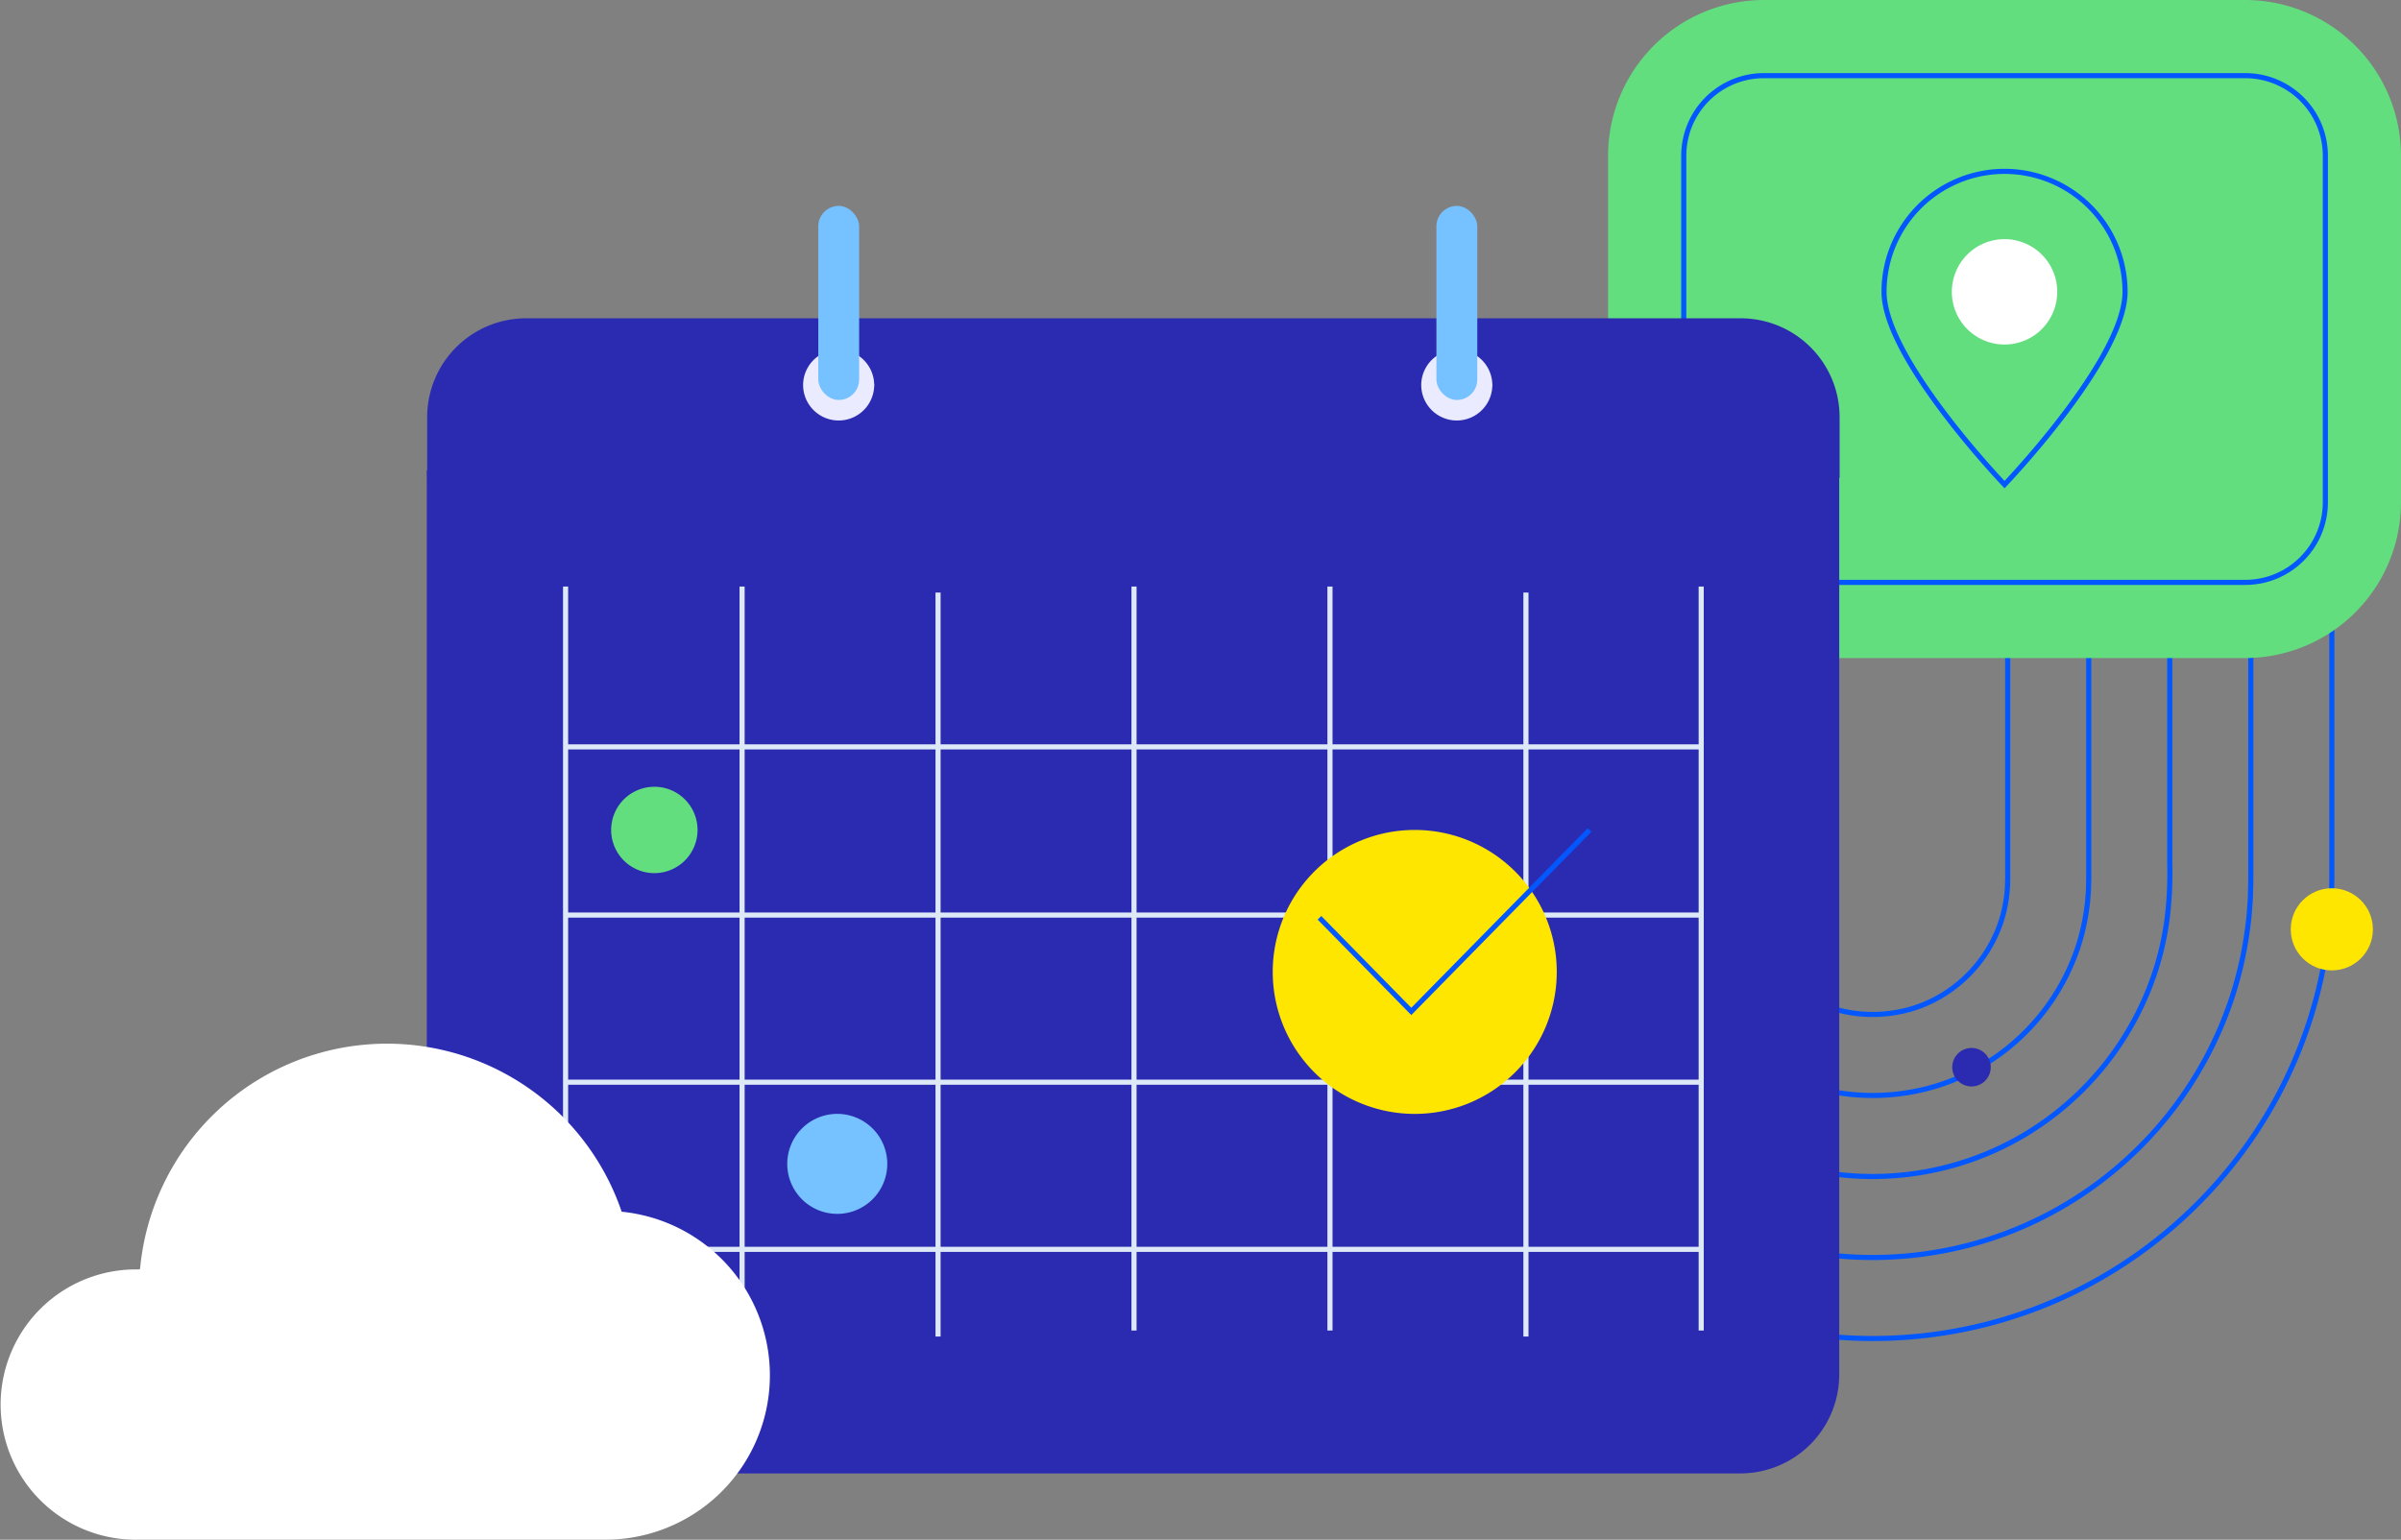
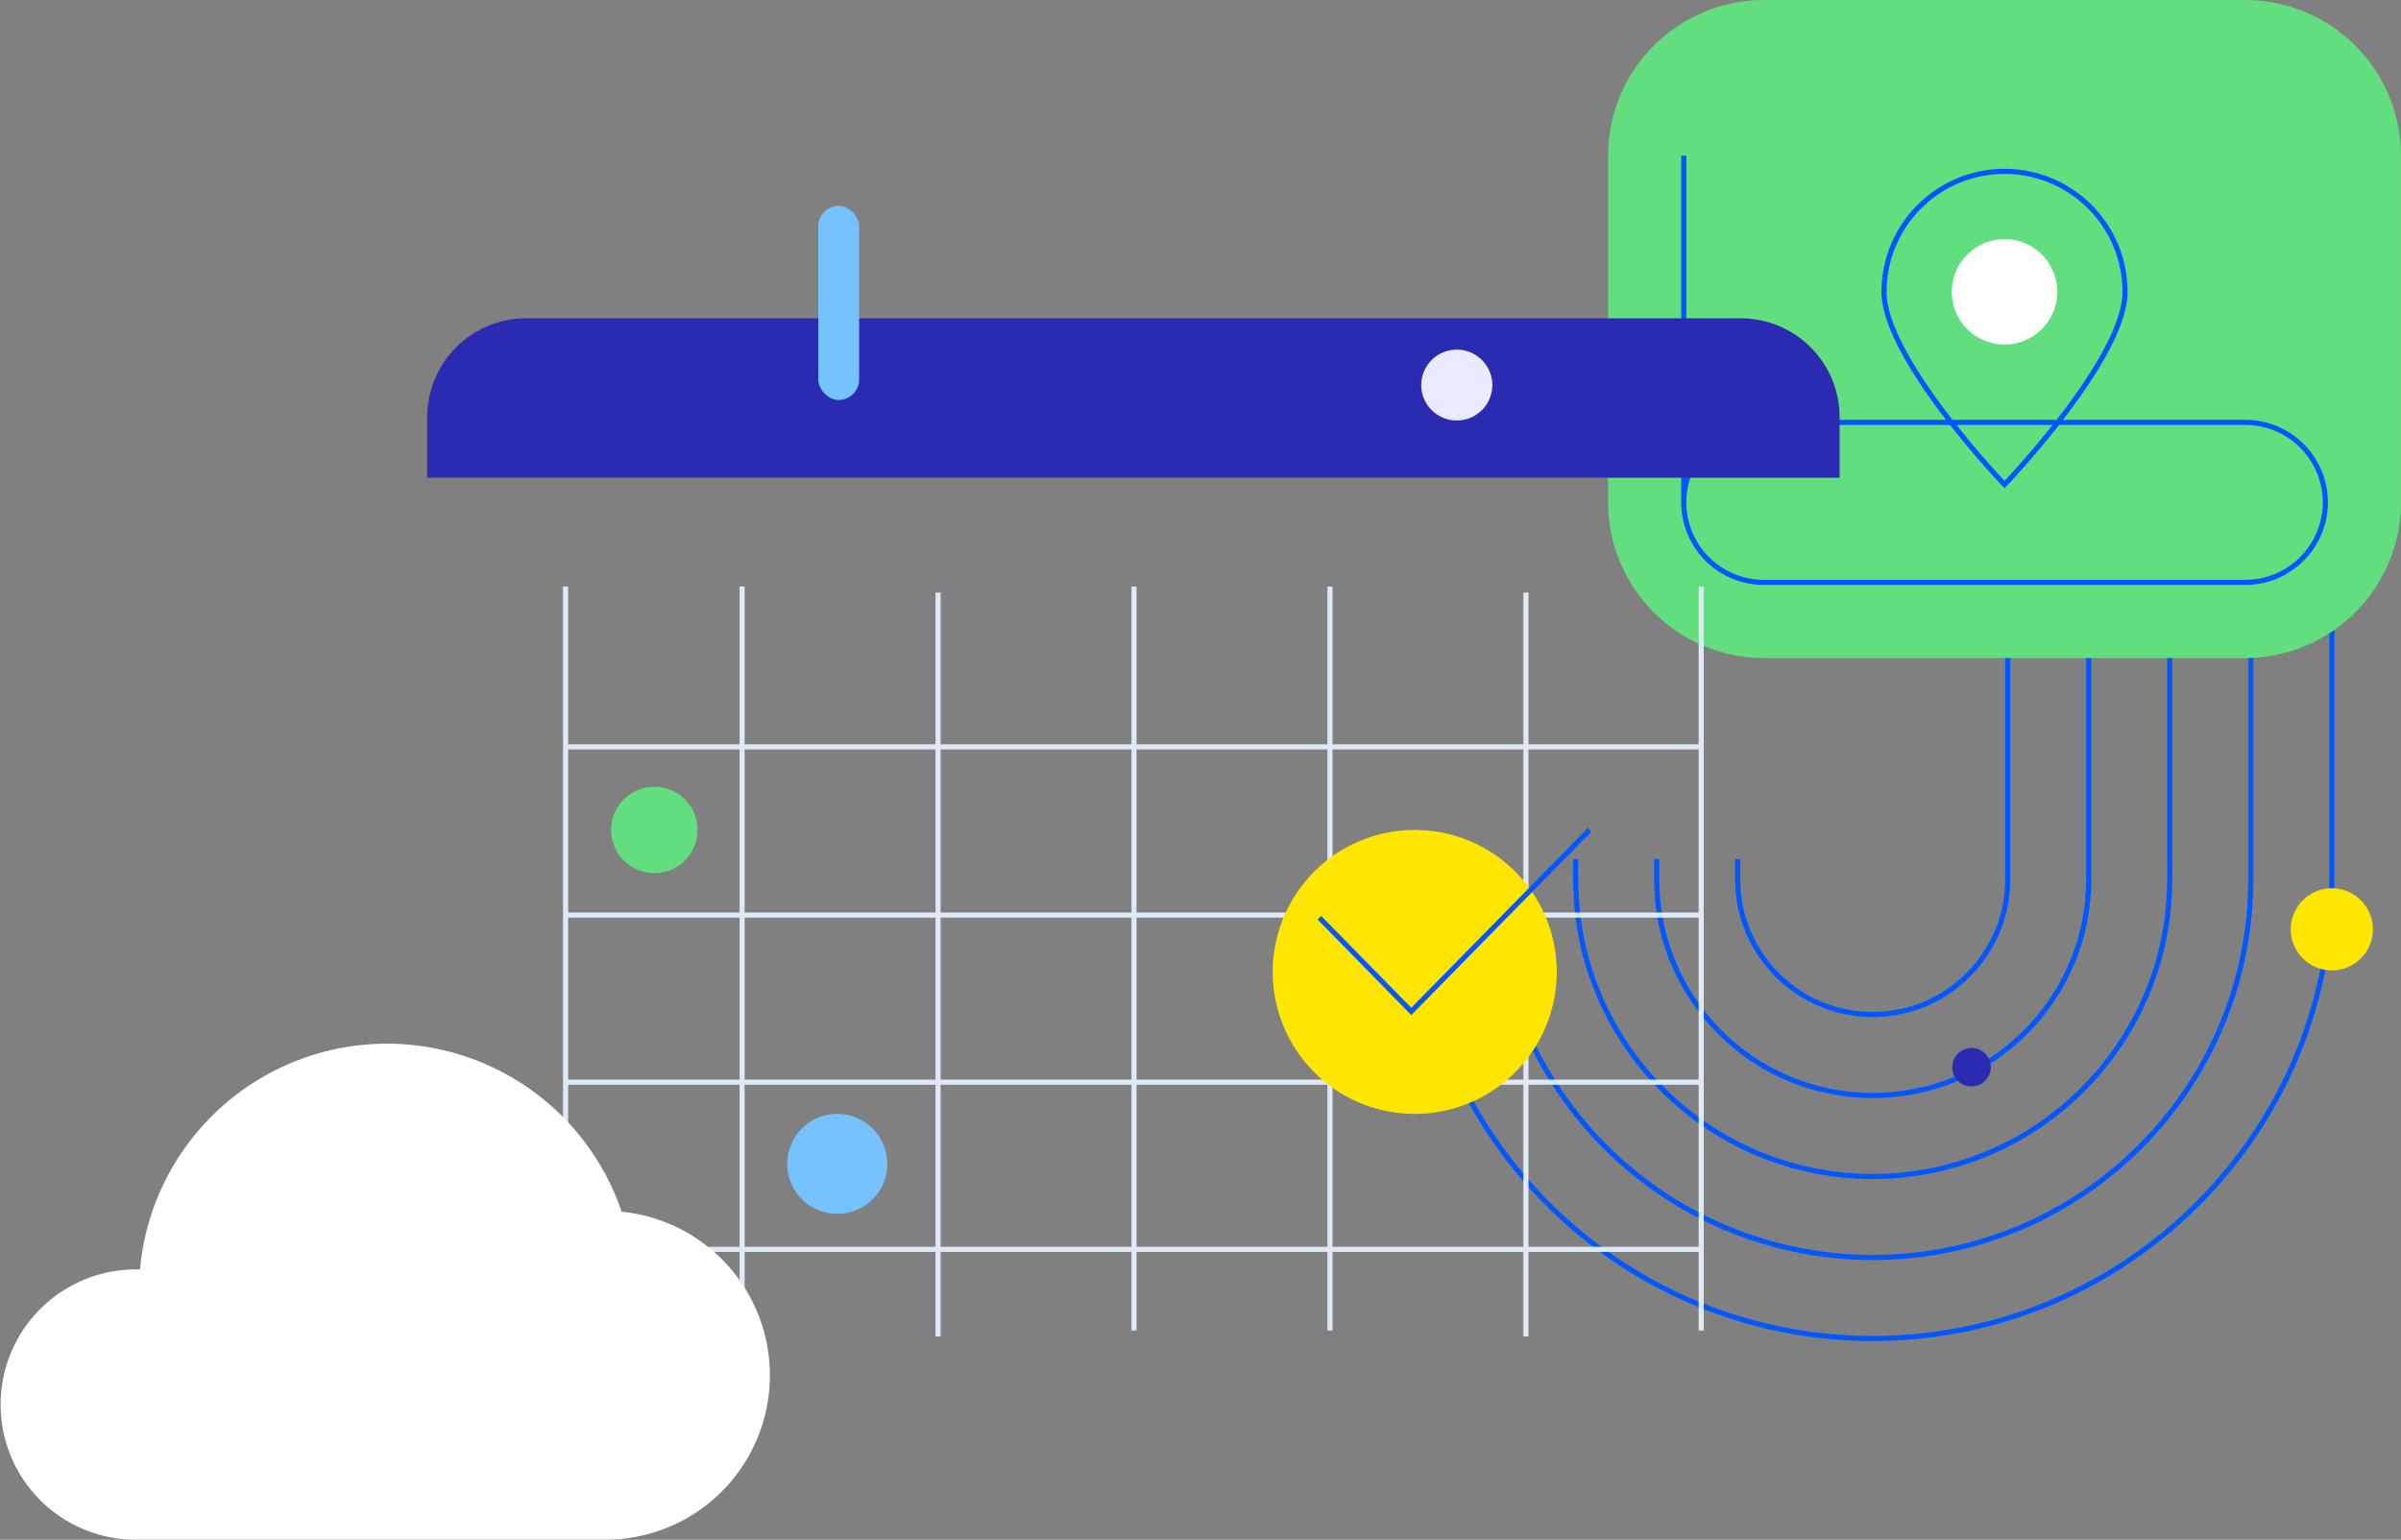
<svg xmlns="http://www.w3.org/2000/svg" width="469.999" height="301.502" viewBox="0 0 469.999 301.502">
  <rect x="0" y="0" width="469.999" height="301.502" fill="#808080" stroke="none" />
  <defs>
    <clipPath id="a">
      <path d="M0 0h49.007v63.567H0z" class="a" />
    </clipPath>
    <clipPath id="b">
      <path d="M1529.479 5445.337h237.75a19.367 19.367 0 0 1 19.366 19.366v11.861h-276.486v-11.861a19.367 19.367 0 0 1 19.37-19.366" class="b" />
    </clipPath>
    <clipPath id="c">
      <path d="M0 0h429.274v81.623H0z" class="a" />
    </clipPath>
    <style>.a,.c,.g,.l{fill:none}.b{fill:#2b2bb2}.c,.l{stroke:#0357ff}.c,.g{stroke-miterlimit:10}.d{fill:#62de7f}.f{fill:#fff}.g{stroke:#dde9f7}.h{fill:#76c1ff}.i{fill:#ffe600}.m{fill:#ebebff}</style>
  </defs>
  <g transform="translate(-119.82 -5103.683)">
    <path d="M415.211 5330.75a90 90 0 0 1-14.847-28.838 87.591 87.591 0 0 1-3.268-15.962c-.286-2.695-.493-5.4-.53-8.1l-.04-2v-3.953M427.772 5321.064a74.164 74.164 0 0 1-12.223-23.737 71.744 71.744 0 0 1-2.689-13.138c-.233-2.221-.408-4.45-.436-6.677l-.035-1.657v-3.953M440.334 5311.379a58.275 58.275 0 0 1-9.6-18.636 55.9 55.9 0 0 1-2.111-10.312 90.365 90.365 0 0 1-.373-10.527M452.896 5301.694a42.421 42.421 0 0 1-6.977-13.536 40.122 40.122 0 0 1-1.531-7.487c-.127-1.272-.239-2.549-.247-3.836l-.029-.978v-3.953M465.458 5292.007a26.55 26.55 0 0 1-4.353-8.436 24.262 24.262 0 0 1-.952-4.664c-.075-.8-.155-1.6-.153-2.416l-.025-.639v-3.945M469.496 5364.179a89.888 89.888 0 0 1-30.258-11.762 89.784 89.784 0 0 1-24.027-21.667M472.469 5348.597a74.019 74.019 0 0 1-24.9-9.678 73.934 73.934 0 0 1-19.8-17.855M475.442 5333.017a58.133 58.133 0 0 1-19.539-7.595 58.081 58.081 0 0 1-15.57-14.043M478.415 5317.435a42.264 42.264 0 0 1-14.18-5.511 42.194 42.194 0 0 1-11.339-10.231M481.388 5301.854a26.384 26.384 0 0 1-8.82-3.428 26.349 26.349 0 0 1-7.11-6.419M532.282 5353.193a89.032 89.032 0 0 1-30.452 11.253 90.062 90.062 0 0 1-32.334-.268M524.177 5339.558a73.156 73.156 0 0 1-25.058 9.257 74.214 74.214 0 0 1-26.649-.218M516.071 5325.924a58.23 58.23 0 0 1-40.629 7.093M507.966 5312.289a41.4 41.4 0 0 1-14.27 5.269 42.538 42.538 0 0 1-15.28-.123M499.86 5298.654a25.519 25.519 0 0 1-8.874 3.273 26.717 26.717 0 0 1-9.6-.075M571.994 5303.351a89.348 89.348 0 0 1-15.325 28.579 90.369 90.369 0 0 1-24.388 21.263M556.889 5298.511a74.274 74.274 0 0 1-32.712 41.047M541.783 5293.67a58.406 58.406 0 0 1-25.712 32.253M526.678 5288.829a42.54 42.54 0 0 1-18.712 23.459M511.572 5283.989a26.664 26.664 0 0 1-11.712 14.664M576.28 5205.535v69.975l-.007.8-.021 1.01-.052 2.024c-.019 1.348-.151 2.7-.247 4.05s-.251 2.7-.427 4.045a90.057 90.057 0 0 1-3.531 15.911M560.419 5205.535v69.976c0 .385-.015 1.029-.025 1.563l-.043 1.671c-.01 1.114-.129 2.227-.2 3.34s-.213 2.226-.358 3.333a74.141 74.141 0 0 1-2.904 13.093M544.556 5205.535v67.335a73.734 73.734 0 0 1-.493 10.524 58.272 58.272 0 0 1-2.281 10.276M528.694 5205.535v69.975c0 .493-.015.727-.022 1.071l-.024.964c.008.645-.082 1.279-.118 1.919s-.118 1.275-.2 1.907a42.445 42.445 0 0 1-1.653 7.458M512.831 5205.535v70.305c0 .126 0 .123-.007.19l-.013.306-.014.61c.017.41-.06.806-.075 1.209a11.071 11.071 0 0 1-.128 1.2 26.444 26.444 0 0 1-1.023 4.635" class="c" />
    <path d="M473.092 5232.535h-7.975a30.531 30.531 0 0 1-30.512-30.48v-67.892a30.529 30.529 0 0 1 30.512-30.48h94.188a30.529 30.529 0 0 1 30.512 30.48v67.892a30.531 30.531 0 0 1-30.512 30.48h-86.213Z" class="d" />
-     <path d="M449.42 5134.163v67.892a15.681 15.681 0 0 0 15.7 15.667h94.19a15.682 15.682 0 0 0 15.7-15.667v-67.892a15.682 15.682 0 0 0-15.7-15.667h-94.193a15.681 15.681 0 0 0-15.697 15.667Z" class="c" />
+     <path d="M449.42 5134.163v67.892a15.681 15.681 0 0 0 15.7 15.667h94.19a15.682 15.682 0 0 0 15.7-15.667a15.682 15.682 0 0 0-15.7-15.667h-94.193a15.681 15.681 0 0 0-15.697 15.667Z" class="c" />
    <g style="clip-path:url(#a)" transform="translate(487.709 5136.326)">
      <path d="M48.092 24.503c0 13.105-23.589 37.742-23.589 37.742S.914 37.609.914 24.503a23.589 23.589 0 0 1 47.178 0Z" class="c" />
      <path d="M24.503 14.184a10.318 10.318 0 1 1-10.319 10.319 10.319 10.319 0 0 1 10.319-10.319" class="f" />
    </g>
    <g transform="translate(-507)">
-       <path d="M710.367 5195.829h276.486v177a19.367 19.367 0 0 1-19.366 19.366H729.733a19.367 19.367 0 0 1-19.366-19.362Z" class="b" />
      <path d="M772.086 5218.536v145.681M810.445 5219.712v145.681M848.806 5218.536v145.681M887.164 5218.536v145.681M925.526 5219.712v145.681M959.831 5249.932H737.533M959.831 5282.866H737.533M959.831 5315.589H737.533M959.831 5348.32H737.533M737.533 5218.536v145.681M959.833 5218.536v145.681" class="g" />
      <path d="M790.714 5321.793a9.79 9.79 0 1 1-9.789 9.789 9.789 9.789 0 0 1 9.789-9.789" class="h" />
      <path d="M754.91 5257.741a8.456 8.456 0 1 1-8.456 8.46 8.455 8.455 0 0 1 8.456-8.456" class="d" />
      <path d="M903.758 5266.197a27.8 27.8 0 1 1-27.8 27.8 27.8 27.8 0 0 1 27.8-27.8" class="i" />
      <path d="m914.175 5290.432-11.094 11.3-17.978-18.336M937.978 5266.198l-23.803 24.235" class="c" />
      <path d="M729.809 5166.011h237.75a19.367 19.367 0 0 1 19.366 19.366v11.861H710.439v-11.861a19.367 19.367 0 0 1 19.37-19.366" class="b" />
      <g style="clip-path:url(#b)">
        <g style="clip-path:url(#c)" transform="translate(620.257 5153.851)">
          <path d="M5.5 10.5V.5M.5 10.5V.5M0 5.5h10M0 .5h10M15.5 10.5V.5M10.5 10.5V.5M10 5.5h10M10 .5h10M25.5 10.5V.5M20.5 10.5V.5M20 5.5h10M20 .5h10M35.5 10.5V.5M30.5 10.5V.5M30 5.5h10M30 .5h10M45.5 10.5V.5M40.5 10.5V.5M40 5.5h10M40 .5h10M55.5 10.5V.5M50.5 10.5V.5M50 5.5h10M50 .5h10M65.5 10.5V.5M60.5 10.5V.5M60 5.5h10M60 .5h10M75.5 10.5V.5M70.5 10.5V.5M70 5.5h10M70 .5h10M85.5 10.5V.5M80.5 10.5V.5M80 5.5h10M80 .5h10M95.5 10.5V.5M90.5 10.5V.5M90 5.5h10M90 .5h10M105.5 10.5V.5M100.5 10.5V.5M100 5.5h10M100 .5h10M115.5 10.5V.5M110.5 10.5V.5M110 5.5h10M110 .5h10M125.5 10.5V.5M120.5 10.5V.5M120 5.5h10M120 .5h10M135.5 10.5V.5M130.5 10.5V.5M130 5.5h10M130 .5h10M145.5 10.5V.5M140.5 10.5V.5M140 5.5h10M140 .5h10M155.5 10.5V.5M150.5 10.5V.5M150 5.5h10M150 .5h10M165.5 10.5V.5M160.5 10.5V.5M160 5.5h10M160 .5h10M175.5 10.5V.5M170.5 10.5V.5M170 5.5h10M170 .5h10M185.5 10.5V.5M180.5 10.5V.5M180 5.5h10M180 .5h10M195.5 10.5V.5M190.5 10.5V.5M190 5.5h10M190 .5h10M205.5 10.5V.5M200.5 10.5V.5M200 5.5h10M200 .5h10M215.5 10.5V.5M210.5 10.5V.5M210 5.5h10M210 .5h10M225.5 10.5V.5M220.5 10.5V.5M220 5.5h10M220 .5h10M235.5 10.5V.5M230.5 10.5V.5M230 5.5h10M230 .5h10M245.5 10.5V.5M240.5 10.5V.5M240 5.5h10M240 .5h10M255.5 10.5V.5M250.5 10.5V.5M250 5.5h10M250 .5h10M265.5 10.5V.5M260.5 10.5V.5M260 5.5h10M260 .5h10M275.5 10.5V.5M270.5 10.5V.5M270 5.5h10M270 .5h10M285.5 10.5V.5M280.5 10.5V.5M280 5.5h10M280 .5h10M295.5 10.5V.5M290.5 10.5V.5M290 5.5h10M290 .5h10M305.5 10.5V.5M300.5 10.5V.5M300 5.5h10M300 .5h10M315.5 10.5V.5M310.5 10.5V.5M310 5.5h10M310 .5h10M325.5 10.5V.5M320.5 10.5V.5M320 5.5h10M320 .5h10M335.5 10.5V.5M330.5 10.5V.5M330 5.5h10M330 .5h10M345.5 10.5V.5M340.5 10.5V.5M340 5.5h10M340 .5h10M355.5 10.5V.5M350.5 10.5V.5M350 5.5h10M350 .5h10M365.5 10.5V.5M360.5 10.5V.5M360 5.5h10M360 .5h10M375.5 10.5V.5M370.5 10.5V.5M370 5.5h10M370 .5h10M385.5 10.5V.5M380.5 10.5V.5M380 5.5h10M380 .5h10M395.5 10.5V.5M390.5 10.5V.5M390 5.5h10M390 .5h10M405.5 10.5V.5M400.5 10.5V.5M400 5.5h10M400 .5h10M415.5 10.5V.5M410.5 10.5V.5M410 5.5h10M410 .5h10M425.5 10.5V.5M420.5 10.5V.5M420 5.5h10M420 .5h10M5.5 20.5v-10M.5 20.5v-10M0 15.5h10M0 10.5h10M15.5 20.5v-10M10.5 20.5v-10M10 15.5h10M10 10.5h10M25.5 20.5v-10M20.5 20.5v-10M20 15.5h10M20 10.5h10M35.5 20.5v-10M30.5 20.5v-10M30 15.5h10M30 10.5h10M45.5 20.5v-10M40.5 20.5v-10M40 15.5h10M40 10.5h10M55.5 20.5v-10M50.5 20.5v-10M50 15.5h10M50 10.5h10M65.5 20.5v-10M60.5 20.5v-10M60 15.5h10M60 10.5h10M75.5 20.5v-10M70.5 20.5v-10M70 15.5h10M70 10.5h10M85.5 20.5v-10M80.5 20.5v-10M80 15.5h10M80 10.5h10M95.5 20.5v-10M90.5 20.5v-10M90 15.5h10M90 10.5h10M105.5 20.5v-10M100.5 20.5v-10M100 15.5h10M100 10.5h10M115.5 20.5v-10M110.5 20.5v-10M110 15.5h10M110 10.5h10M125.5 20.5v-10M120.5 20.5v-10M120 15.5h10M120 10.5h10M135.5 20.5v-10M130.5 20.5v-10M130 15.5h10M130 10.5h10M145.5 20.5v-10M140.5 20.5v-10M140 15.5h10M140 10.5h10M155.5 20.5v-10M150.5 20.5v-10M150 15.5h10M150 10.5h10M165.5 20.5v-10M160.5 20.5v-10M160 15.5h10M160 10.5h10M175.5 20.5v-10M170.5 20.5v-10M170 15.5h10M170 10.5h10M185.5 20.5v-10M180.5 20.5v-10M180 15.5h10M180 10.5h10M195.5 20.5v-10M190.5 20.5v-10M190 15.5h10M190 10.5h10M205.5 20.5v-10M200.5 20.5v-10M200 15.5h10M200 10.5h10M215.5 20.5v-10M210.5 20.5v-10M210 15.5h10M210 10.5h10M225.5 20.5v-10M220.5 20.5v-10M220 15.5h10M220 10.5h10M235.5 20.5v-10M230.5 20.5v-10M230 15.5h10M230 10.5h10M245.5 20.5v-10M240.5 20.5v-10M240 15.5h10M240 10.5h10M255.5 20.5v-10M250.5 20.5v-10M250 15.5h10M250 10.5h10M265.5 20.5v-10M260.5 20.5v-10M260 15.5h10M260 10.5h10M275.5 20.5v-10M270.5 20.5v-10M270 15.5h10M270 10.5h10M285.5 20.5v-10M280.5 20.5v-10M280 15.5h10M280 10.5h10M295.5 20.5v-10M290.5 20.5v-10M290 15.5h10M290 10.5h10M305.5 20.5v-10M300.5 20.5v-10M300 15.5h10M300 10.5h10M315.5 20.5v-10M310.5 20.5v-10M310 15.5h10M310 10.5h10M325.5 20.5v-10M320.5 20.5v-10M320 15.5h10M320 10.5h10M335.5 20.5v-10M330.5 20.5v-10M330 15.5h10M330 10.5h10M345.5 20.5v-10M340.5 20.5v-10M340 15.5h10M340 10.5h10M355.5 20.5v-10M350.5 20.5v-10M350 15.5h10M350 10.5h10M365.5 20.5v-10M360.5 20.5v-10M360 15.5h10M360 10.5h10M375.5 20.5v-10M370.5 20.5v-10M370 15.5h10M370 10.5h10M385.5 20.5v-10M380.5 20.5v-10M380 15.5h10M380 10.5h10M395.5 20.5v-10M390.5 20.5v-10M390 15.5h10M390 10.5h10M405.5 20.5v-10M400.5 20.5v-10M400 15.5h10M400 10.5h10M415.5 20.5v-10M410.5 20.5v-10M410 15.5h10M410 10.5h10M425.5 20.5v-10M420.5 20.5v-10M420 15.5h10M420 10.5h10M5.5 30.5v-10M.5 30.5v-10M0 25.5h10M0 20.5h10M15.5 30.5v-10M10.5 30.5v-10M10 25.5h10M10 20.5h10M25.5 30.5v-10M20.5 30.5v-10M20 25.5h10M20 20.5h10M35.5 30.5v-10M30.5 30.5v-10M30 25.5h10M30 20.5h10M45.5 30.5v-10M40.5 30.5v-10M40 25.5h10M40 20.5h10M55.5 30.5v-10M50.5 30.5v-10M50 25.5h10M50 20.5h10M65.5 30.5v-10M60.5 30.5v-10M60 25.5h10M60 20.5h10M75.5 30.5v-10M70.5 30.5v-10M70 25.5h10M70 20.5h10M85.5 30.5v-10M80.5 30.5v-10M80 25.5h10M80 20.5h10M95.5 30.5v-10M90.5 30.5v-10M90 25.5h10M90 20.5h10M105.5 30.5v-10M100.5 30.5v-10M100 25.5h10M100 20.5h10M115.5 30.5v-10M110.5 30.5v-10M110 25.5h10M110 20.5h10M125.5 30.5v-10M120.5 30.5v-10M120 25.5h10M120 20.5h10M135.5 30.5v-10M130.5 30.5v-10M130 25.5h10M130 20.5h10M145.5 30.5v-10M140.5 30.5v-10M140 25.5h10M140 20.5h10M155.5 30.5v-10M150.5 30.5v-10M150 25.5h10M150 20.5h10M165.5 30.5v-10M160.5 30.5v-10M160 25.5h10M160 20.5h10M175.5 30.5v-10M170.5 30.5v-10M170 25.5h10M170 20.5h10M185.5 30.5v-10M180.5 30.5v-10M180 25.5h10M180 20.5h10M195.5 30.5v-10M190.5 30.5v-10M190 25.5h10M190 20.5h10M205.5 30.5v-10M200.5 30.5v-10M200 25.5h10M200 20.5h10M215.5 30.5v-10M210.5 30.5v-10M210 25.5h10M210 20.5h10M225.5 30.5v-10M220.5 30.5v-10M220 25.5h10M220 20.5h10M235.5 30.5v-10M230.5 30.5v-10M230 25.5h10M230 20.5h10M245.5 30.5v-10M240.5 30.5v-10M240 25.5h10M240 20.5h10M255.5 30.5v-10M250.5 30.5v-10M250 25.5h10M250 20.5h10M265.5 30.5v-10M260.5 30.5v-10M260 25.5h10M260 20.5h10M275.5 30.5v-10M270.5 30.5v-10M270 25.5h10M270 20.5h10M285.5 30.5v-10M280.5 30.5v-10M280 25.5h10M280 20.5h10M295.5 30.5v-10M290.5 30.5v-10M290 25.5h10M290 20.5h10M305.5 30.5v-10M300.5 30.5v-10M300 25.5h10M300 20.5h10M315.5 30.5v-10M310.5 30.5v-10M310 25.5h10M310 20.5h10M325.5 30.5v-10M320.5 30.5v-10M320 25.5h10M320 20.5h10M335.5 30.5v-10M330.5 30.5v-10M330 25.5h10M330 20.5h10M345.5 30.5v-10M340.5 30.5v-10M340 25.5h10M340 20.5h10M355.5 30.5v-10M350.5 30.5v-10M350 25.5h10M350 20.5h10M365.5 30.5v-10M360.5 30.5v-10M360 25.5h10M360 20.5h10M375.5 30.5v-10M370.5 30.5v-10M370 25.5h10M370 20.5h10M385.5 30.5v-10M380.5 30.5v-10M380 25.5h10M380 20.5h10M395.5 30.5v-10M390.5 30.5v-10M390 25.5h10M390 20.5h10M405.5 30.5v-10M400.5 30.5v-10M400 25.5h10M400 20.5h10M415.5 30.5v-10M410.5 30.5v-10M410 25.5h10M410 20.5h10M425.5 30.5v-10M420.5 30.5v-10M420 25.5h10M420 20.5h10M5.5 40.5v-10M.5 40.5v-10M0 35.5h10M0 30.5h10M15.5 40.5v-10M10.5 40.5v-10M10 35.5h10M10 30.5h10M25.5 40.5v-10M20.5 40.5v-10M20 35.5h10M20 30.5h10M35.5 40.5v-10M30.5 40.5v-10M30 35.5h10M30 30.5h10M45.5 40.5v-10M40.5 40.5v-10M40 35.5h10M40 30.5h10M55.5 40.5v-10M50.5 40.5v-10M50 35.5h10M50 30.5h10M65.5 40.5v-10M60.5 40.5v-10M60 35.5h10M60 30.5h10M75.5 40.5v-10M70.5 40.5v-10M70 35.5h10M70 30.5h10M85.5 40.5v-10M80.5 40.5v-10M80 35.5h10M80 30.5h10M95.5 40.5v-10M90.5 40.5v-10M90 35.5h10M90 30.5h10M105.5 40.5v-10M100.5 40.5v-10M100 35.5h10M100 30.5h10M115.5 40.5v-10M110.5 40.5v-10M110 35.5h10M110 30.5h10M125.5 40.5v-10M120.5 40.5v-10M120 35.5h10M120 30.5h10M135.5 40.5v-10M130.5 40.5v-10M130 35.5h10M130 30.5h10M145.5 40.5v-10M140.5 40.5v-10M140 35.5h10M140 30.5h10M155.5 40.5v-10M150.5 40.5v-10M150 35.5h10M150 30.5h10M165.5 40.5v-10M160.5 40.5v-10M160 35.5h10M160 30.5h10M175.5 40.5v-10M170.5 40.5v-10M170 35.5h10M170 30.5h10M185.5 40.5v-10M180.5 40.5v-10M180 35.5h10M180 30.5h10M195.5 40.5v-10M190.5 40.5v-10M190 35.5h10M190 30.5h10M205.5 40.5v-10M200.5 40.5v-10M200 35.5h10M200 30.5h10M215.5 40.5v-10M210.5 40.5v-10M210 35.5h10M210 30.5h10M225.5 40.5v-10M220.5 40.5v-10M220 35.5h10M220 30.5h10M235.5 40.5v-10M230.5 40.5v-10M230 35.5h10M230 30.5h10M245.5 40.5v-10M240.5 40.5v-10M240 35.5h10M240 30.5h10M255.5 40.5v-10M250.5 40.5v-10M250 35.5h10M250 30.5h10M265.5 40.5v-10M260.5 40.5v-10M260 35.5h10M260 30.5h10M275.5 40.5v-10M270.5 40.5v-10M270 35.5h10M270 30.5h10M285.5 40.5v-10M280.5 40.5v-10M280 35.5h10M280 30.5h10M295.5 40.5v-10M290.5 40.5v-10M290 35.5h10M290 30.5h10M305.5 40.5v-10M300.5 40.5v-10M300 35.5h10M300 30.5h10M315.5 40.5v-10M310.5 40.5v-10M310 35.5h10M310 30.5h10M325.5 40.5v-10M320.5 40.5v-10M320 35.5h10M320 30.5h10M335.5 40.5v-10M330.5 40.5v-10M330 35.5h10M330 30.5h10M345.5 40.5v-10M340.5 40.5v-10M340 35.5h10M340 30.5h10M355.5 40.5v-10M350.5 40.5v-10M350 35.5h10M350 30.5h10M365.5 40.5v-10M360.5 40.5v-10M360 35.5h10M360 30.5h10M375.5 40.5v-10M370.5 40.5v-10M370 35.5h10M370 30.5h10M385.5 40.5v-10M380.5 40.5v-10M380 35.5h10M380 30.5h10M395.5 40.5v-10M390.5 40.5v-10M390 35.5h10M390 30.5h10M405.5 40.5v-10M400.5 40.5v-10M400 35.5h10M400 30.5h10M415.5 40.5v-10M410.5 40.5v-10M410 35.5h10M410 30.5h10M425.5 40.5v-10M420.5 40.5v-10M420 35.5h10M420 30.5h10M5.5 50.5v-10M.5 50.5v-10M0 45.5h10M0 40.5h10M15.5 50.5v-10M10.5 50.5v-10M10 45.5h10M10 40.5h10M25.5 50.5v-10M20.5 50.5v-10M20 45.5h10M20 40.5h10M35.5 50.5v-10M30.5 50.5v-10M30 45.5h10M30 40.5h10M45.5 50.5v-10M40.5 50.5v-10M40 45.5h10M40 40.5h10M55.5 50.5v-10M50.5 50.5v-10M50 45.5h10M50 40.5h10M65.5 50.5v-10M60.5 50.5v-10M60 45.5h10M60 40.5h10M75.5 50.5v-10M70.5 50.5v-10M70 45.5h10M70 40.5h10M85.5 50.5v-10M80.5 50.5v-10M80 45.5h10M80 40.5h10M95.5 50.5v-10M90.5 50.5v-10M90 45.5h10M90 40.5h10M105.5 50.5v-10M100.5 50.5v-10M100 45.5h10M100 40.5h10M115.5 50.5v-10M110.5 50.5v-10M110 45.5h10M110 40.5h10M125.5 50.5v-10M120.5 50.5v-10M120 45.5h10M120 40.5h10M135.5 50.5v-10M130.5 50.5v-10M130 45.5h10M130 40.5h10M145.5 50.5v-10M140.5 50.5v-10M140 45.5h10M140 40.5h10M155.5 50.5v-10M150.5 50.5v-10M150 45.5h10M150 40.5h10M165.5 50.5v-10M160.5 50.5v-10M160 45.5h10M160 40.5h10M175.5 50.5v-10M170.5 50.5v-10M170 45.5h10M170 40.5h10M185.5 50.5v-10M180.5 50.5v-10M180 45.5h10M180 40.5h10M195.5 50.5v-10M190.5 50.5v-10M190 45.5h10M190 40.5h10M205.5 50.5v-10M200.5 50.5v-10M200 45.5h10M200 40.5h10M215.5 50.5v-10M210.5 50.5v-10M210 45.5h10M210 40.5h10M225.5 50.5v-10M220.5 50.5v-10M220 45.5h10M220 40.5h10M235.5 50.5v-10M230.5 50.5v-10M230 45.5h10M230 40.5h10M245.5 50.5v-10M240.5 50.5v-10M240 45.5h10M240 40.5h10M255.5 50.5v-10M250.5 50.5v-10M250 45.5h10M250 40.5h10M265.5 50.5v-10M260.5 50.5v-10M260 45.5h10M260 40.5h10M275.5 50.5v-10M270.5 50.5v-10M270 45.5h10M270 40.5h10M285.5 50.5v-10M280.5 50.5v-10M280 45.5h10M280 40.5h10M295.5 50.5v-10M290.5 50.5v-10M290 45.5h10M290 40.5h10M305.5 50.5v-10M300.5 50.5v-10M300 45.5h10M300 40.5h10M315.5 50.5v-10M310.5 50.5v-10M310 45.5h10M310 40.5h10M325.5 50.5v-10M320.5 50.5v-10M320 45.5h10M320 40.5h10M335.5 50.5v-10M330.5 50.5v-10M330 45.5h10M330 40.5h10M345.5 50.5v-10M340.5 50.5v-10M340 45.5h10M340 40.5h10M355.5 50.5v-10M350.5 50.5v-10M350 45.5h10M350 40.5h10M365.5 50.5v-10M360.5 50.5v-10M360 45.5h10M360 40.5h10M375.5 50.5v-10M370.5 50.5v-10M370 45.5h10M370 40.5h10M385.5 50.5v-10M380.5 50.5v-10M380 45.5h10M380 40.5h10M395.5 50.5v-10M390.5 50.5v-10M390 45.5h10M390 40.5h10M405.5 50.5v-10M400.5 50.5v-10M400 45.5h10M400 40.5h10M415.5 50.5v-10M410.5 50.5v-10M410 45.5h10M410 40.5h10M425.5 50.5v-10M420.5 50.5v-10M420 45.5h10M420 40.5h10M5.5 60.5v-10M.5 60.5v-10M0 55.5h10M0 50.5h10M15.5 60.5v-10M10.5 60.5v-10M10 55.5h10M10 50.5h10M25.5 60.5v-10M20.5 60.5v-10M20 55.5h10M20 50.5h10M35.5 60.5v-10M30.5 60.5v-10M30 55.5h10M30 50.5h10M45.5 60.5v-10M40.5 60.5v-10M40 55.5h10M40 50.5h10M55.5 60.5v-10M50.5 60.5v-10M50 55.5h10M50 50.5h10M65.5 60.5v-10M60.5 60.5v-10M60 55.5h10M60 50.5h10M75.5 60.5v-10M70.5 60.5v-10M70 55.5h10M70 50.5h10M85.5 60.5v-10M80.5 60.5v-10M80 55.5h10M80 50.5h10M95.5 60.5v-10M90.5 60.5v-10M90 55.5h10M90 50.5h10M105.5 60.5v-10M100.5 60.5v-10M100 55.5h10M100 50.5h10M115.5 60.5v-10M110.5 60.5v-10M110 55.5h10M110 50.5h10M125.5 60.5v-10M120.5 60.5v-10M120 55.5h10M120 50.5h10M135.5 60.5v-10M130.5 60.5v-10M130 55.5h10M130 50.5h10M145.5 60.5v-10M140.5 60.5v-10M140 55.5h10M140 50.5h10M155.5 60.5v-10M150.5 60.5v-10M150 55.5h10M150 50.5h10M165.5 60.5v-10M160.5 60.5v-10M160 55.5h10M160 50.5h10M175.5 60.5v-10M170.5 60.5v-10M170 55.5h10M170 50.5h10M185.5 60.5v-10M180.5 60.5v-10M180 55.5h10M180 50.5h10M195.5 60.5v-10M190.5 60.5v-10M190 55.5h10M190 50.5h10M205.5 60.5v-10M200.5 60.5v-10M200 55.5h10M200 50.5h10M215.5 60.5v-10M210.5 60.5v-10M210 55.5h10M210 50.5h10M225.5 60.5v-10M220.5 60.5v-10M220 55.5h10M220 50.5h10M235.5 60.5v-10M230.5 60.5v-10M230 55.5h10M230 50.5h10M245.5 60.5v-10M240.5 60.5v-10M240 55.5h10M240 50.5h10M255.5 60.5v-10M250.5 60.5v-10M250 55.5h10M250 50.5h10M265.5 60.5v-10M260.5 60.5v-10M260 55.5h10M260 50.5h10M275.5 60.5v-10M270.5 60.5v-10M270 55.5h10M270 50.5h10M285.5 60.5v-10M280.5 60.5v-10M280 55.5h10M280 50.5h10M295.5 60.5v-10M290.5 60.5v-10M290 55.5h10M290 50.5h10M305.5 60.5v-10M300.5 60.5v-10M300 55.5h10M300 50.5h10M315.5 60.5v-10M310.5 60.5v-10M310 55.5h10M310 50.5h10M325.5 60.5v-10M320.5 60.5v-10M320 55.5h10M320 50.5h10M335.5 60.5v-10M330.5 60.5v-10M330 55.5h10M330 50.5h10M345.5 60.5v-10M340.5 60.5v-10M340 55.5h10M340 50.5h10M355.5 60.5v-10M350.5 60.5v-10M350 55.5h10M350 50.5h10M365.5 60.5v-10M360.5 60.5v-10M360 55.5h10M360 50.5h10M375.5 60.5v-10M370.5 60.5v-10M370 55.5h10M370 50.5h10M385.5 60.5v-10M380.5 60.5v-10M380 55.5h10M380 50.5h10M395.5 60.5v-10M390.5 60.5v-10M390 55.5h10M390 50.5h10M405.5 60.5v-10M400.5 60.5v-10M400 55.5h10M400 50.5h10M415.5 60.5v-10M410.5 60.5v-10M410 55.5h10M410 50.5h10M425.5 60.5v-10M420.5 60.5v-10M420 55.5h10M420 50.5h10M5.5 70.5v-10M.5 70.5v-10M0 65.5h10M0 60.5h10M15.5 70.5v-10M10.5 70.5v-10M10 65.5h10M10 60.5h10M25.5 70.5v-10M20.5 70.5v-10M20 65.5h10M20 60.5h10M35.5 70.5v-10M30.5 70.5v-10M30 65.5h10M30 60.5h10M45.5 70.5v-10M40.5 70.5v-10M40 65.5h10M40 60.5h10M55.5 70.5v-10M50.5 70.5v-10M50 65.5h10M50 60.5h10M65.5 70.5v-10M60.5 70.5v-10M60 65.5h10M60 60.5h10M75.5 70.5v-10M70.5 70.5v-10M70 65.5h10M70 60.5h10M85.5 70.5v-10M80.5 70.5v-10M80 65.5h10M80 60.5h10M95.5 70.5v-10M90.5 70.5v-10M90 65.5h10M90 60.5h10M105.5 70.5v-10M100.5 70.5v-10M100 65.5h10M100 60.5h10M115.5 70.5v-10M110.5 70.5v-10M110 65.5h10M110 60.5h10M125.5 70.5v-10M120.5 70.5v-10M120 65.5h10M120 60.5h10M135.5 70.5v-10M130.5 70.5v-10M130 65.5h10M130 60.5h10M145.5 70.5v-10M140.5 70.5v-10M140 65.5h10M140 60.5h10M155.5 70.5v-10M150.5 70.5v-10M150 65.5h10M150 60.5h10M165.5 70.5v-10M160.5 70.5v-10M160 65.5h10M160 60.5h10M175.5 70.5v-10M170.5 70.5v-10M170 65.5h10M170 60.5h10M185.5 70.5v-10M180.5 70.5v-10M180 65.5h10M180 60.5h10M195.5 70.5v-10M190.5 70.5v-10M190 65.5h10M190 60.5h10M205.5 70.5v-10M200.5 70.5v-10M200 65.5h10M200 60.5h10M215.5 70.5v-10M210.5 70.5v-10M210 65.5h10M210 60.5h10M225.5 70.5v-10M220.5 70.5v-10M220 65.5h10M220 60.5h10M235.5 70.5v-10M230.5 70.5v-10M230 65.5h10M230 60.5h10M245.5 70.5v-10M240.5 70.5v-10M240 65.5h10M240 60.5h10M255.5 70.5v-10M250.5 70.5v-10M250 65.5h10M250 60.5h10M265.5 70.5v-10M260.5 70.5v-10M260 65.5h10M260 60.5h10M275.5 70.5v-10M270.5 70.5v-10M270 65.5h10M270 60.5h10M285.5 70.5v-10M280.5 70.5v-10M280 65.5h10M280 60.5h10M295.5 70.5v-10M290.5 70.5v-10M290 65.5h10M290 60.5h10M305.5 70.5v-10M300.5 70.5v-10M300 65.5h10M300 60.5h10M315.5 70.5v-10M310.5 70.5v-10M310 65.5h10M310 60.5h10M325.5 70.5v-10M320.5 70.5v-10M320 65.5h10M320 60.5h10M335.5 70.5v-10M330.5 70.5v-10M330 65.5h10M330 60.5h10M345.5 70.5v-10M340.5 70.5v-10M340 65.5h10M340 60.5h10M355.5 70.5v-10M350.5 70.5v-10M350 65.5h10M350 60.5h10M365.5 70.5v-10M360.5 70.5v-10M360 65.5h10M360 60.5h10M375.5 70.5v-10M370.5 70.5v-10M370 65.5h10M370 60.5h10M385.5 70.5v-10M380.5 70.5v-10M380 65.5h10M380 60.5h10M395.5 70.5v-10M390.5 70.5v-10M390 65.5h10M390 60.5h10M405.5 70.5v-10M400.5 70.5v-10M400 65.5h10M400 60.5h10M415.5 70.5v-10M410.5 70.5v-10M410 65.5h10M410 60.5h10M425.5 70.5v-10M420.5 70.5v-10M420 65.5h10M420 60.5h10M5.5 80.5v-10M.5 80.5v-10M0 75.5h10M0 70.5h10M15.5 80.5v-10M10.5 80.5v-10M10 75.5h10M10 70.5h10M25.5 80.5v-10M20.5 80.5v-10M20 75.5h10M20 70.5h10M35.5 80.5v-10M30.5 80.5v-10M30 75.5h10M30 70.5h10M45.5 80.5v-10M40.5 80.5v-10M40 75.5h10M40 70.5h10M55.5 80.5v-10M50.5 80.5v-10M50 75.5h10M50 70.5h10M65.5 80.5v-10M60.5 80.5v-10M60 75.5h10M60 70.5h10M75.5 80.5v-10M70.5 80.5v-10M70 75.5h10M70 70.5h10M85.5 80.5v-10M80.5 80.5v-10M80 75.5h10M80 70.5h10M95.5 80.5v-10M90.5 80.5v-10M90 75.5h10M90 70.5h10M105.5 80.5v-10M100.5 80.5v-10M100 75.5h10M100 70.5h10M115.5 80.5v-10M110.5 80.5v-10M110 75.5h10M110 70.5h10M125.5 80.5v-10M120.5 80.5v-10M120 75.5h10M120 70.5h10M135.5 80.5v-10M130.5 80.5v-10M130 75.5h10M130 70.5h10M145.5 80.5v-10M140.5 80.5v-10M140 75.5h10M140 70.5h10M155.5 80.5v-10M150.5 80.5v-10M150 75.5h10M150 70.5h10M165.5 80.5v-10M160.5 80.5v-10M160 75.5h10M160 70.5h10M175.5 80.5v-10M170.5 80.5v-10M170 75.5h10M170 70.5h10M185.5 80.5v-10M180.5 80.5v-10M180 75.5h10M180 70.5h10M195.5 80.5v-10M190.5 80.5v-10M190 75.5h10M190 70.5h10M205.5 80.5v-10M200.5 80.5v-10M200 75.5h10M200 70.5h10M215.5 80.5v-10M210.5 80.5v-10M210 75.5h10M210 70.5h10M225.5 80.5v-10M220.5 80.5v-10M220 75.5h10M220 70.5h10M235.5 80.5v-10M230.5 80.5v-10M230 75.5h10M230 70.5h10M245.5 80.5v-10M240.5 80.5v-10M240 75.5h10M240 70.5h10M255.5 80.5v-10M250.5 80.5v-10M250 75.5h10M250 70.5h10M265.5 80.5v-10M260.5 80.5v-10M260 75.5h10M260 70.5h10M275.5 80.5v-10M270.5 80.5v-10M270 75.5h10M270 70.5h10M285.5 80.5v-10M280.5 80.5v-10M280 75.5h10M280 70.5h10M295.5 80.5v-10M290.5 80.5v-10M290 75.5h10M290 70.5h10M305.5 80.5v-10M300.5 80.5v-10M300 75.5h10M300 70.5h10M315.5 80.5v-10M310.5 80.5v-10M310 75.5h10M310 70.5h10M325.5 80.5v-10M320.5 80.5v-10M320 75.5h10M320 70.5h10M335.5 80.5v-10M330.5 80.5v-10M330 75.5h10M330 70.5h10M345.5 80.5v-10M340.5 80.5v-10M340 75.5h10M340 70.5h10M355.5 80.5v-10M350.5 80.5v-10M350 75.5h10M350 70.5h10M365.5 80.5v-10M360.5 80.5v-10M360 75.5h10M360 70.5h10M375.5 80.5v-10M370.5 80.5v-10M370 75.5h10M370 70.5h10M385.5 80.5v-10M380.5 80.5v-10M380 75.5h10M380 70.5h10M395.5 80.5v-10M390.5 80.5v-10M390 75.5h10M390 70.5h10M405.5 80.5v-10M400.5 80.5v-10M400 75.5h10M400 70.5h10M415.5 80.5v-10M410.5 80.5v-10M410 75.5h10M410 70.5h10M425.5 80.5v-10M420.5 80.5v-10M420 75.5h10M420 70.5h10M5.5 90.5v-10M.5 90.5v-10M0 85.5h10M0 80.5h10M15.5 90.5v-10M10.5 90.5v-10M10 85.5h10M10 80.5h10M25.5 90.5v-10M20.5 90.5v-10M20 85.5h10M20 80.5h10M35.5 90.5v-10M30.5 90.5v-10M30 85.5h10M30 80.5h10M45.5 90.5v-10M40.5 90.5v-10M40 85.5h10M40 80.5h10M55.5 90.5v-10M50.5 90.5v-10M50 85.5h10M50 80.5h10M65.5 90.5v-10M60.5 90.5v-10M60 85.5h10M60 80.5h10M75.5 90.5v-10M70.5 90.5v-10M70 85.5h10M70 80.5h10M85.5 90.5v-10M80.5 90.5v-10M80 85.5h10M80 80.5h10M95.5 90.5v-10M90.5 90.5v-10M90 85.5h10M90 80.5h10M105.5 90.5v-10M100.5 90.5v-10M100 85.5h10M100 80.5h10M115.5 90.5v-10M110.5 90.5v-10M110 85.5h10M110 80.5h10M125.5 90.5v-10M120.5 90.5v-10M120 85.5h10M120 80.5h10M135.5 90.5v-10M130.5 90.5v-10M130 85.5h10M130 80.5h10M145.5 90.5v-10M140.5 90.5v-10M140 85.5h10M140 80.5h10M155.5 90.5v-10M150.5 90.5v-10M150 85.5h10M150 80.5h10M165.5 90.5v-10M160.5 90.5v-10M160 85.5h10M160 80.5h10M175.5 90.5v-10M170.5 90.5v-10M170 85.5h10M170 80.5h10M185.5 90.5v-10M180.5 90.5v-10M180 85.5h10M180 80.5h10M195.5 90.5v-10M190.5 90.5v-10M190 85.5h10M190 80.5h10M205.5 90.5v-10M200.5 90.5v-10M200 85.5h10M200 80.5h10M215.5 90.5v-10M210.5 90.5v-10M210 85.5h10M210 80.5h10M225.5 90.5v-10M220.5 90.5v-10M220 85.5h10M220 80.5h10M235.5 90.5v-10M230.5 90.5v-10M230 85.5h10M230 80.5h10M245.5 90.5v-10M240.5 90.5v-10M240 85.5h10M240 80.5h10M255.5 90.5v-10M250.5 90.5v-10M250 85.5h10M250 80.5h10M265.5 90.5v-10M260.5 90.5v-10M260 85.5h10M260 80.5h10M275.5 90.5v-10M270.5 90.5v-10M270 85.5h10M270 80.5h10M285.5 90.5v-10M280.5 90.5v-10M280 85.5h10M280 80.5h10M295.5 90.5v-10M290.5 90.5v-10M290 85.5h10M290 80.5h10M305.5 90.5v-10M300.5 90.5v-10M300 85.5h10M300 80.5h10M315.5 90.5v-10M310.5 90.5v-10M310 85.5h10M310 80.5h10M325.5 90.5v-10M320.5 90.5v-10M320 85.5h10M320 80.5h10M335.5 90.5v-10M330.5 90.5v-10M330 85.5h10M330 80.5h10M345.5 90.5v-10M340.5 90.5v-10M340 85.5h10M340 80.5h10M355.5 90.5v-10M350.5 90.5v-10M350 85.5h10M350 80.5h10M365.5 90.5v-10M360.5 90.5v-10M360 85.5h10M360 80.5h10M375.5 90.5v-10M370.5 90.5v-10M370 85.5h10M370 80.5h10M385.5 90.5v-10M380.5 90.5v-10M380 85.5h10M380 80.5h10M395.5 90.5v-10M390.5 90.5v-10M390 85.5h10M390 80.5h10M405.5 90.5v-10M400.5 90.5v-10M400 85.5h10M400 80.5h10M415.5 90.5v-10M410.5 90.5v-10M410 85.5h10M410 80.5h10M425.5 90.5v-10M420.5 90.5v-10M420 85.5h10M420 80.5h10" class="l" />
        </g>
      </g>
-       <path d="M797.965 5179.085v-.125h-.021a6.958 6.958 0 0 0-13.913 0v.246a6.958 6.958 0 0 0 13.913 0h.023a.442.442 0 0 0 0-.123" class="m" />
      <rect width="8" height="38" class="h" rx="4" transform="translate(787 5144)" />
      <g transform="translate(121)">
        <path d="M797.965 5179.085v-.125h-.021a6.958 6.958 0 0 0-13.913 0v.246a6.958 6.958 0 0 0 13.913 0h.023a.442.442 0 0 0 0-.123" class="m" />
-         <rect width="8" height="38" class="h" rx="4" transform="translate(787 5144)" />
      </g>
    </g>
    <path d="M147.055 5352.176h.18a48.531 48.531 0 0 1 94.277-11.224 32.189 32.189 0 0 1-3.121 64.221h-91.336a26.465 26.465 0 0 1-1.541-52.907q.77-.023 1.541 0Z" class="f" />
    <circle cx="8.042" cy="8.042" r="8.042" class="i" transform="rotate(-90 2930.968 2362.731)" />
    <circle cx="3.769" cy="3.769" r="3.769" class="b" transform="rotate(-90 2909.2 2407.225)" />
  </g>
</svg>